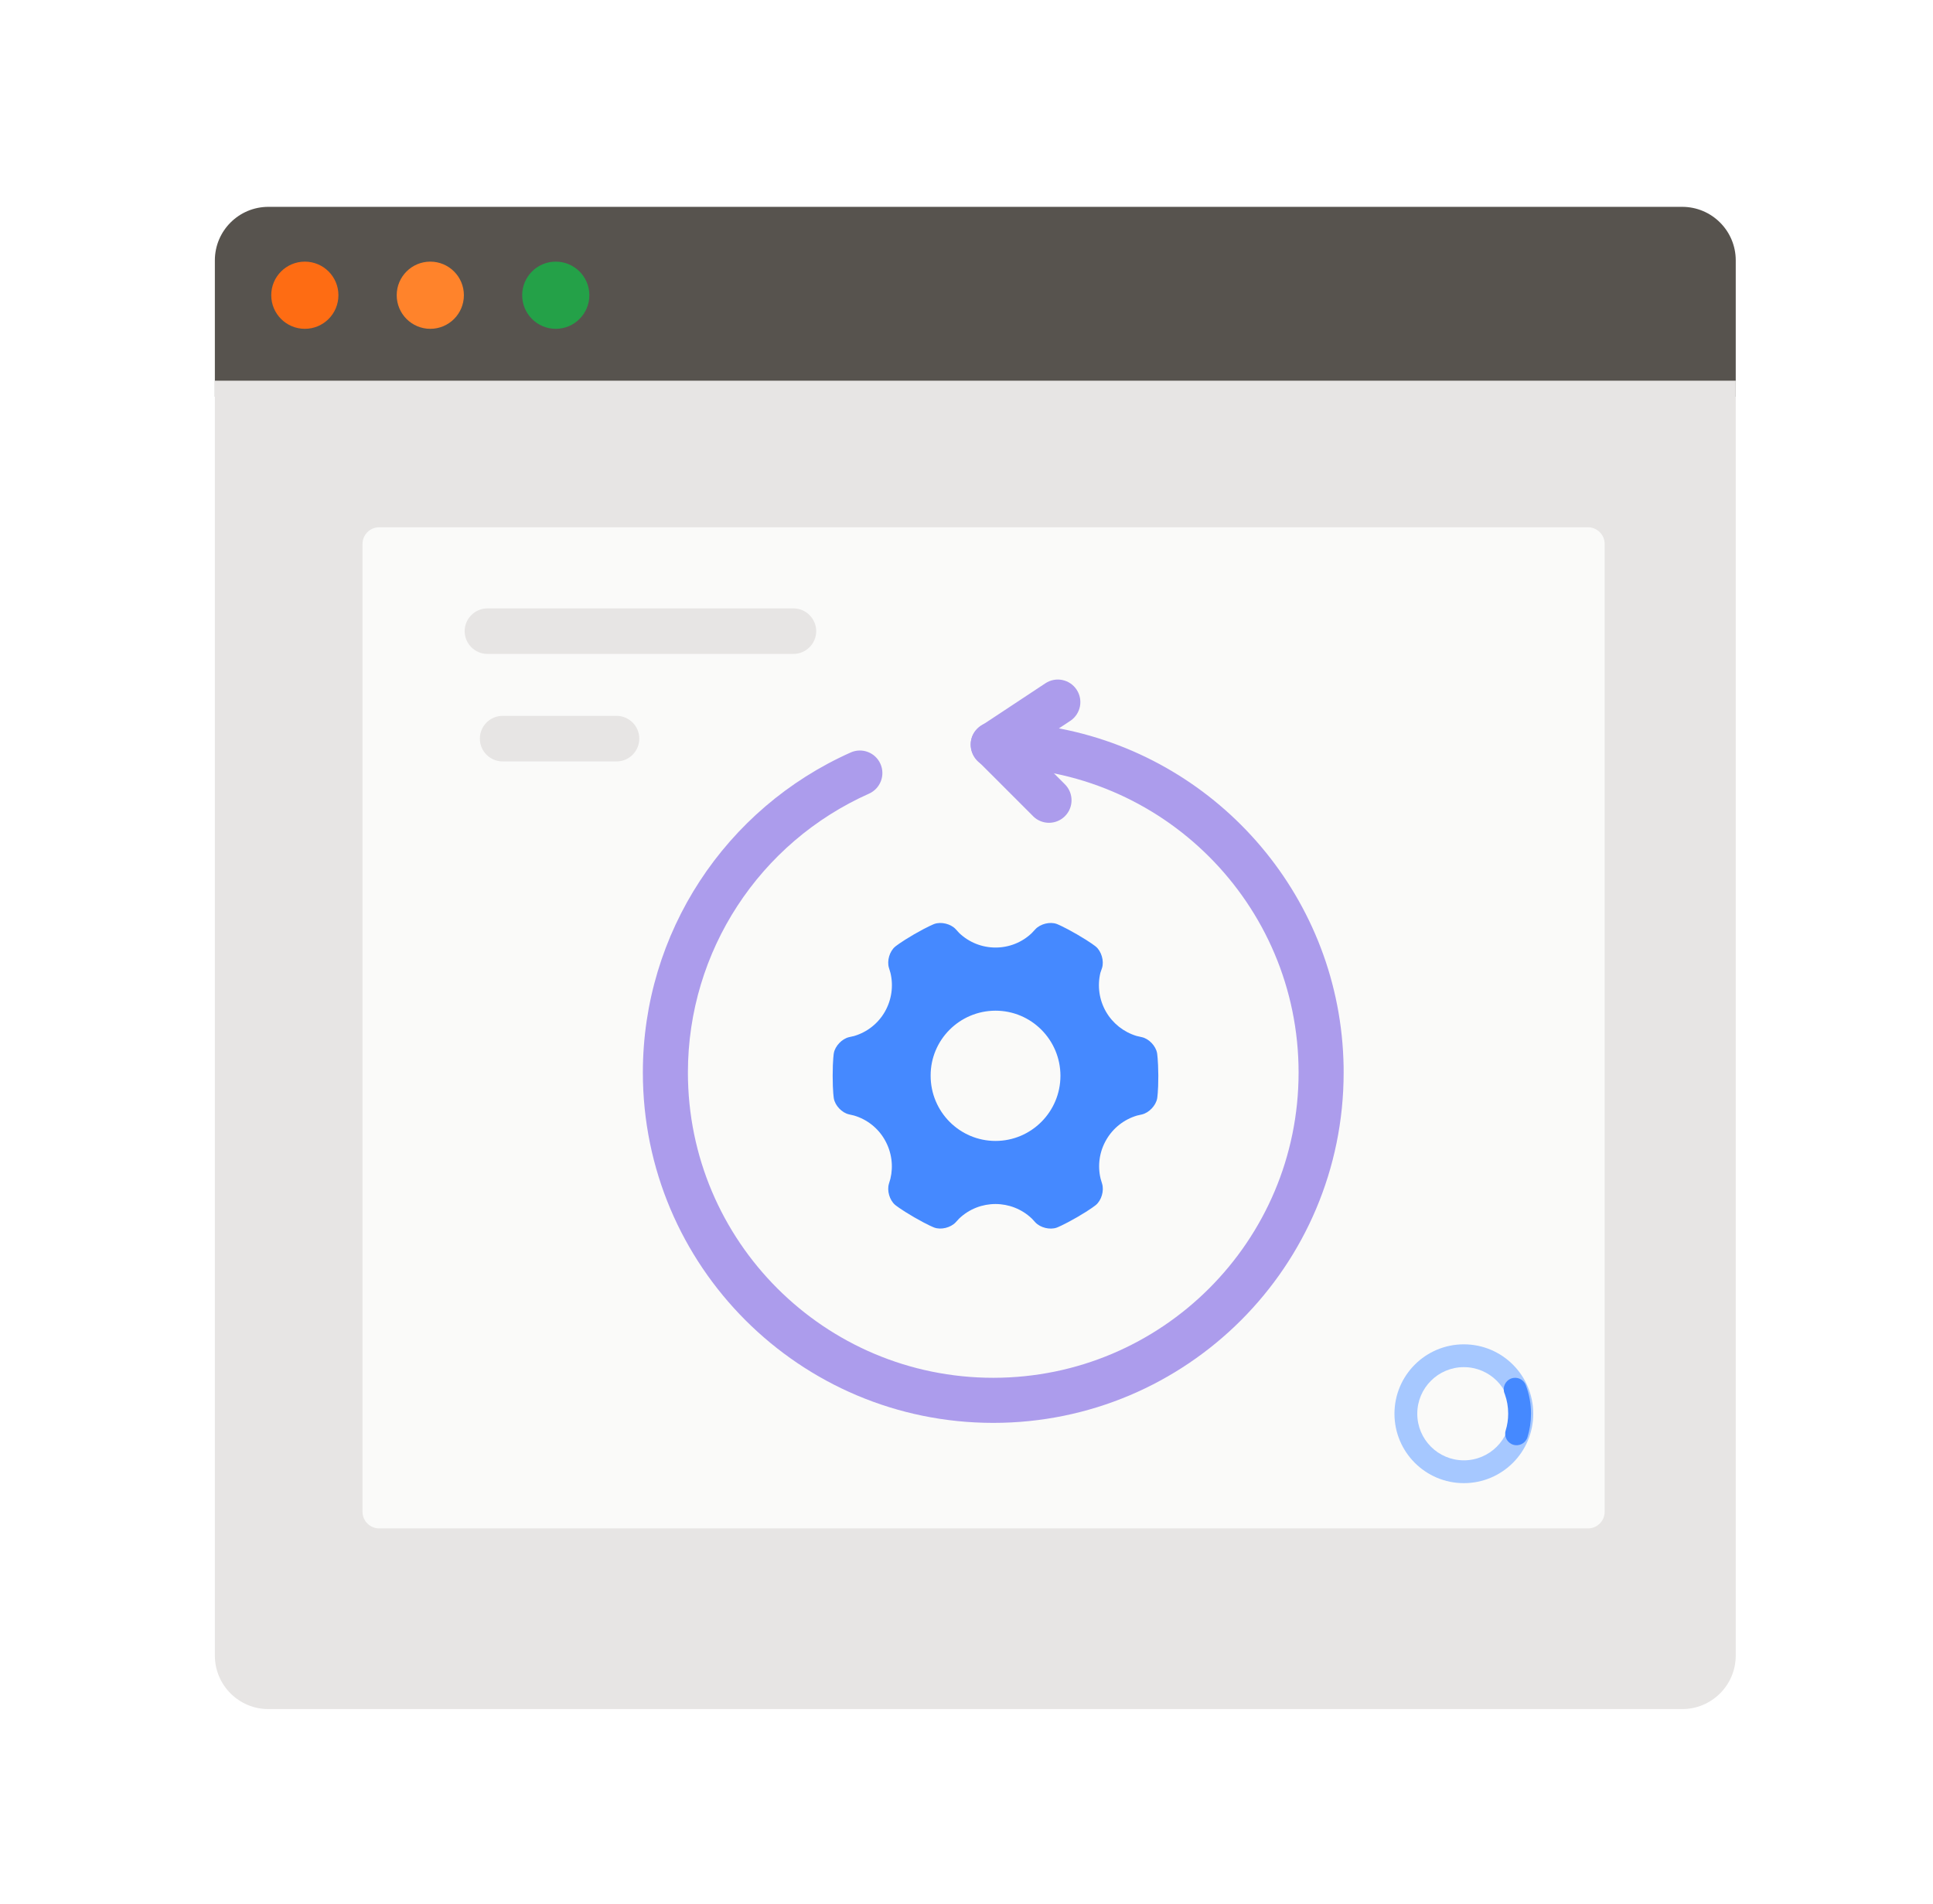
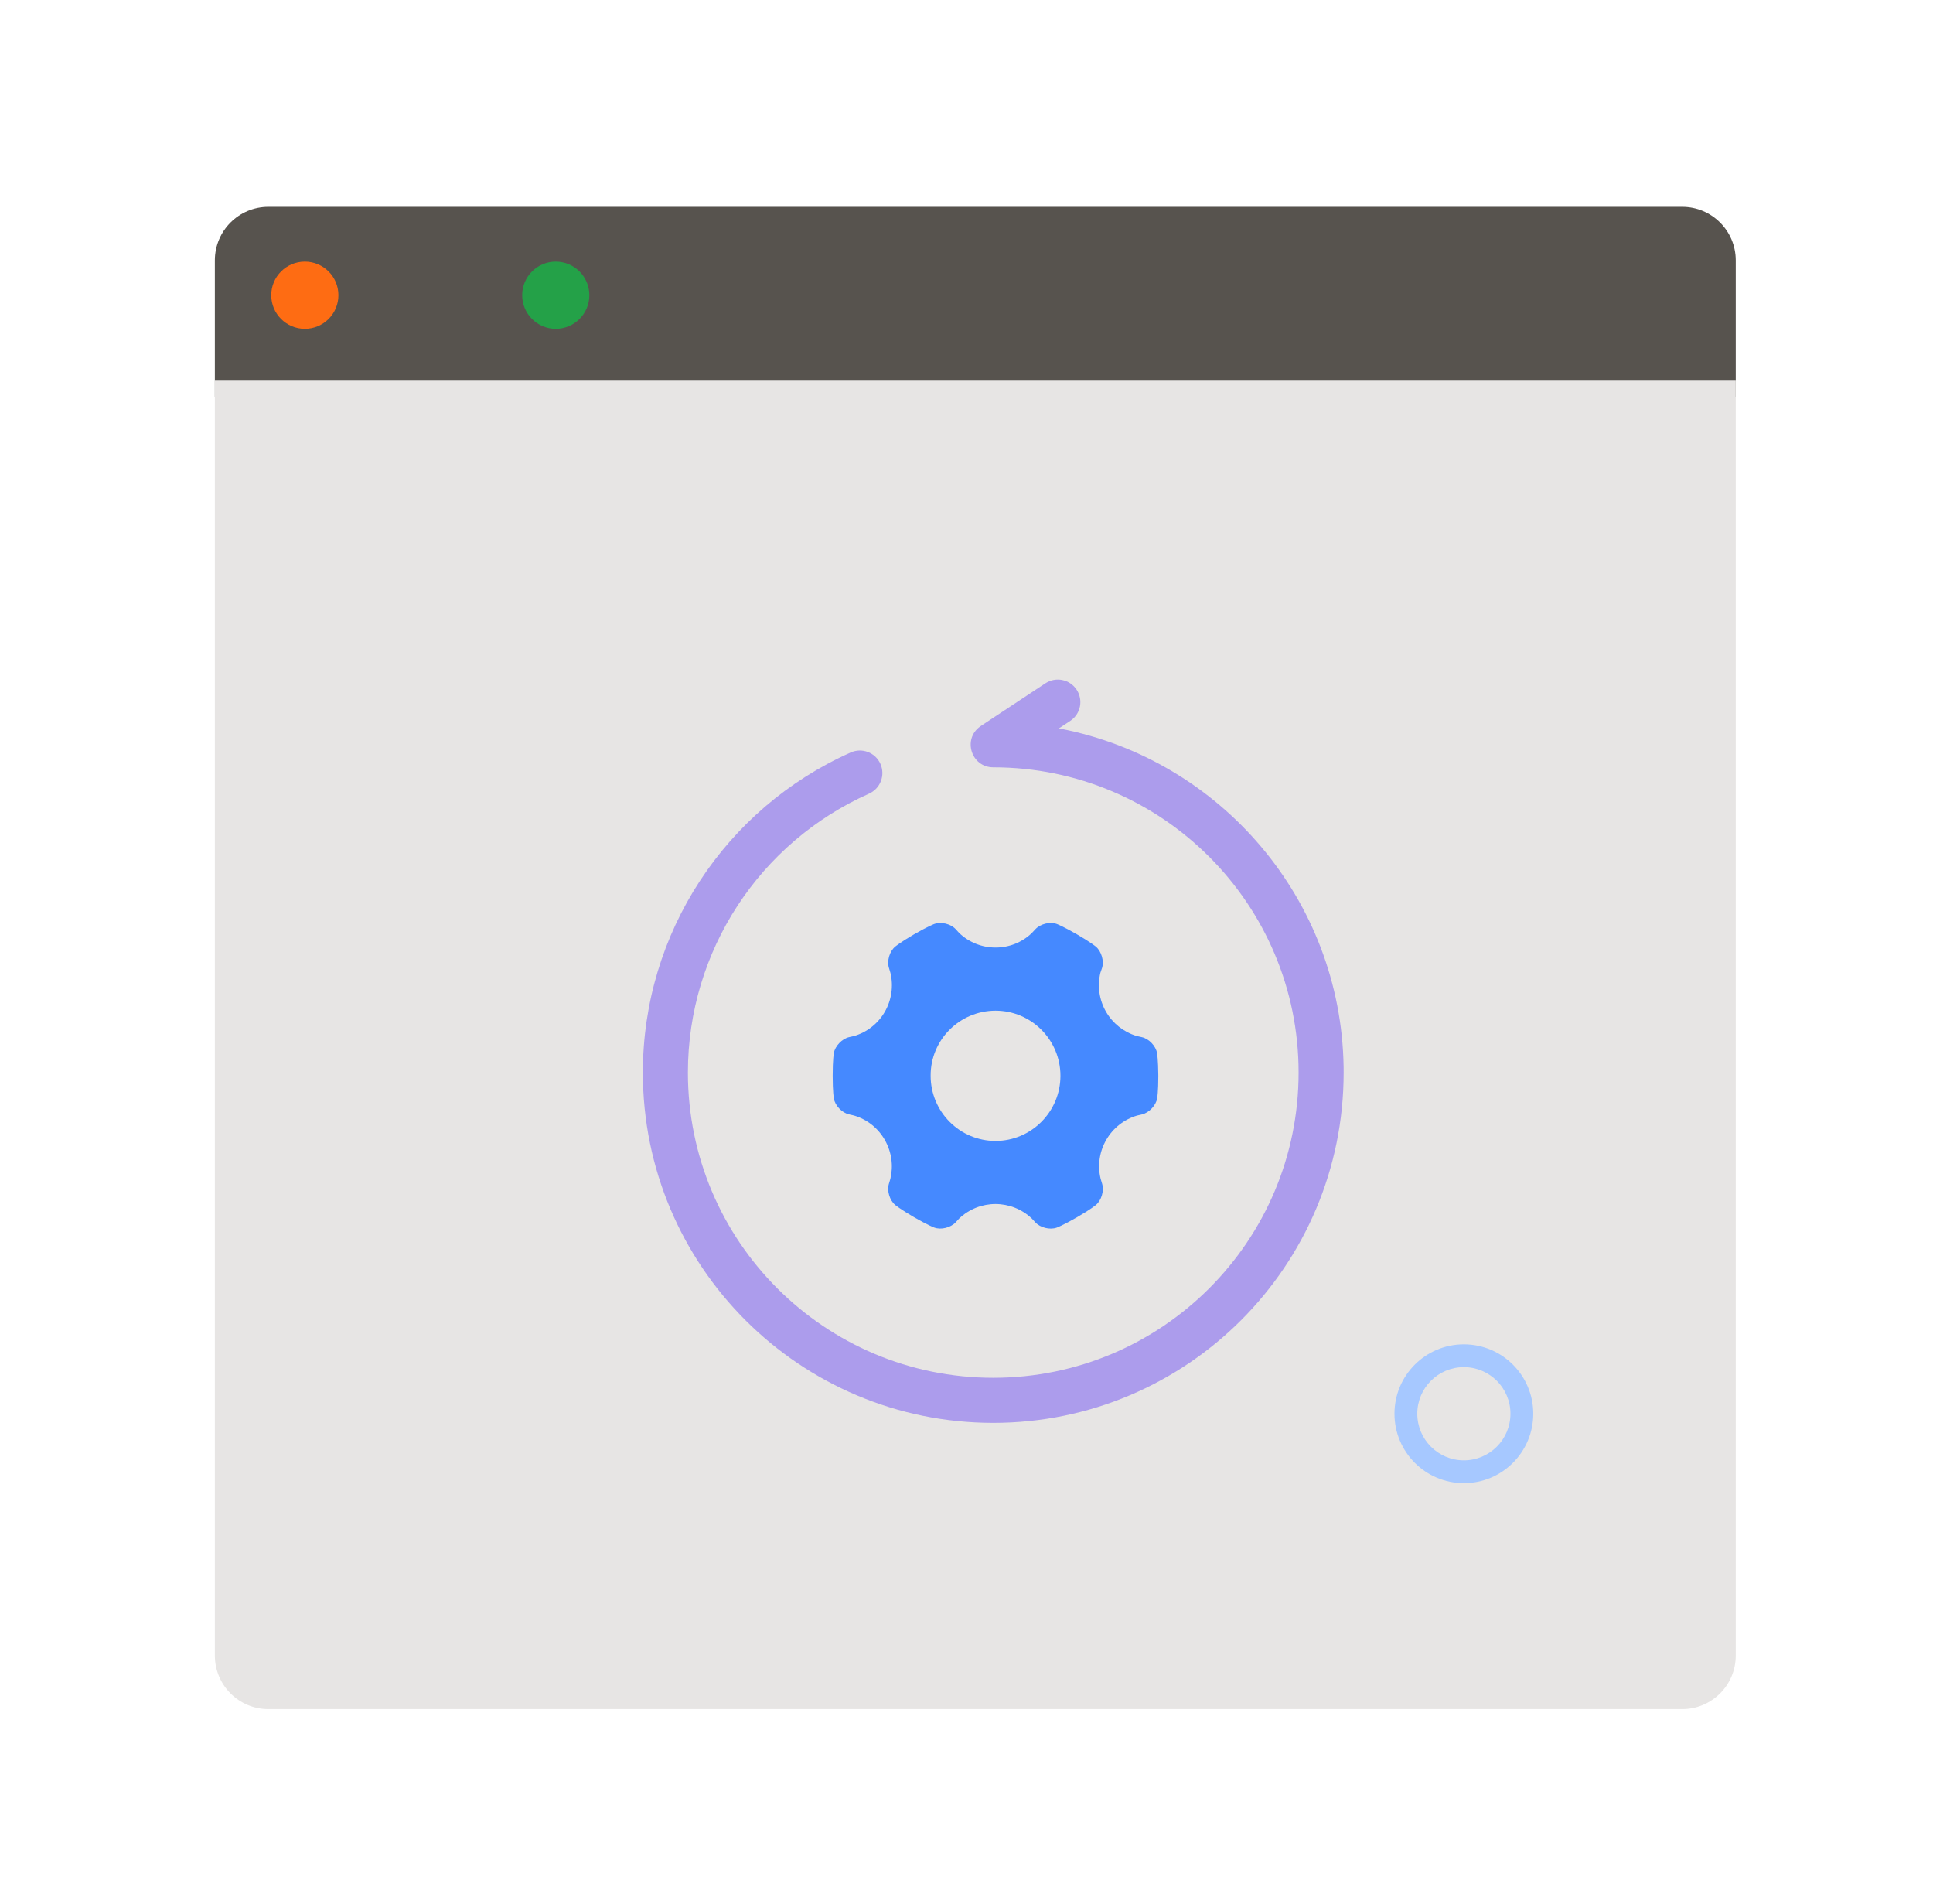
<svg xmlns="http://www.w3.org/2000/svg" width="65" height="64" viewBox="0 0 65 64" fill="none">
  <g filter="url(#filter0_dd_910_16104)">
    <path fill-rule="evenodd" clip-rule="evenodd" d="M58.367 13.144H7.225V8.562C7.225 7.568 8.031 6.762 9.025 6.762H56.566C57.561 6.762 58.367 7.568 58.367 8.562V13.144Z" fill="#57534E" />
    <path fill-rule="evenodd" clip-rule="evenodd" d="M56.566 57.267H9.025C8.031 57.267 7.225 56.461 7.225 55.467V12.607H58.367V55.467C58.367 56.461 57.561 57.267 56.566 57.267Z" fill="#E7E5E4" />
    <path fill-rule="evenodd" clip-rule="evenodd" d="M11.38 9.733C11.38 10.357 10.875 10.863 10.251 10.863C9.627 10.863 9.121 10.357 9.121 9.733C9.121 9.109 9.627 8.604 10.251 8.604C10.875 8.604 11.38 9.109 11.38 9.733Z" fill="#FE6C13" />
-     <path fill-rule="evenodd" clip-rule="evenodd" d="M15.599 9.733C15.599 10.357 15.093 10.863 14.469 10.863C13.846 10.863 13.34 10.357 13.34 9.733C13.34 9.109 13.846 8.604 14.469 8.604C15.093 8.604 15.599 9.109 15.599 9.733Z" fill="#FF832B" />
    <path fill-rule="evenodd" clip-rule="evenodd" d="M19.818 9.733C19.818 10.357 19.312 10.863 18.688 10.863C18.064 10.863 17.559 10.357 17.559 9.733C17.559 9.109 18.064 8.604 18.688 8.604C19.312 8.604 19.818 9.109 19.818 9.733Z" fill="#24A148" />
-     <path fill-rule="evenodd" clip-rule="evenodd" d="M12.752 51.193C12.442 51.193 12.19 50.942 12.19 50.632V18.096C12.19 17.786 12.442 17.535 12.752 17.535H53.398C53.708 17.535 53.959 17.786 53.959 18.096V50.632C53.959 50.942 53.708 51.193 53.398 51.193H12.752Z" fill="#FAFAF9" />
-     <path fill-rule="evenodd" clip-rule="evenodd" d="M26.68 21.793H16.391C15.97 21.793 15.625 21.449 15.625 21.027C15.625 20.606 15.97 20.262 16.391 20.262H26.68C27.101 20.262 27.446 20.606 27.446 21.027C27.446 21.449 27.101 21.793 26.68 21.793Z" fill="#E7E5E4" />
    <path fill-rule="evenodd" clip-rule="evenodd" d="M20.731 25.407H16.902C16.479 25.407 16.136 25.064 16.136 24.641C16.136 24.218 16.479 23.875 16.902 23.875H20.731C21.154 23.875 21.497 24.218 21.497 24.641C21.497 25.064 21.154 25.407 20.731 25.407Z" fill="#E7E5E4" />
    <path fill-rule="evenodd" clip-rule="evenodd" d="M33.476 38.166C32.272 38.166 31.294 37.186 31.294 35.974C31.289 34.77 32.265 33.791 33.472 33.787C33.474 33.787 33.475 33.787 33.476 33.787C34.68 33.787 35.659 34.767 35.659 35.978C35.657 37.186 34.68 38.165 33.476 38.166ZM38.908 35.212C38.865 34.973 38.636 34.729 38.396 34.677L38.218 34.636C37.784 34.505 37.417 34.213 37.191 33.822C36.963 33.426 36.896 32.958 37.002 32.514L37.059 32.347C37.13 32.114 37.038 31.793 36.851 31.634C36.851 31.634 36.683 31.492 36.212 31.219C35.739 30.947 35.537 30.872 35.537 30.872C35.307 30.787 34.985 30.868 34.817 31.047L34.693 31.18C34.366 31.492 33.93 31.665 33.477 31.664C33.022 31.665 32.584 31.49 32.255 31.176L32.136 31.046C31.97 30.867 31.647 30.788 31.416 30.872C31.416 30.872 31.211 30.947 30.738 31.219C30.266 31.494 30.099 31.636 30.099 31.636C29.913 31.793 29.82 32.111 29.892 32.347L29.943 32.517C30.049 32.96 29.981 33.426 29.755 33.822C29.529 34.217 29.159 34.509 28.722 34.638L28.55 34.677C28.315 34.731 28.083 34.972 28.039 35.212C28.039 35.212 28 35.428 28 35.975C28 36.522 28.039 36.737 28.039 36.737C28.081 36.979 28.311 37.22 28.55 37.273L28.718 37.312C29.156 37.441 29.527 37.734 29.752 38.13C29.987 38.542 30.044 39.01 29.941 39.438L29.892 39.603C29.82 39.836 29.913 40.157 30.1 40.316C30.1 40.316 30.268 40.458 30.738 40.731C31.211 41.004 31.415 41.078 31.415 41.078C31.644 41.163 31.966 41.082 32.135 40.903L32.252 40.776C32.937 40.123 34.015 40.124 34.699 40.778L34.816 40.905C34.982 41.083 35.306 41.163 35.536 41.08C35.536 41.08 35.741 41.004 36.214 40.733C36.686 40.46 36.852 40.318 36.852 40.318C37.039 40.161 37.132 39.84 37.06 39.605L37.009 39.433C36.903 38.991 36.97 38.526 37.198 38.132C37.424 37.737 37.794 37.444 38.231 37.314L38.4 37.275C38.635 37.22 38.867 36.979 38.911 36.739C38.911 36.739 38.95 36.524 38.95 35.977C38.946 35.429 38.908 35.212 38.908 35.212Z" fill="#4589FF" />
    <path d="M35.153 22.78C35.502 22.549 35.972 22.645 36.203 22.994C36.43 23.338 36.341 23.798 36.005 24.033L35.989 24.044L35.607 24.296L35.682 24.31C41.036 25.361 45.089 30.035 45.181 35.672L45.182 35.867C45.182 42.372 39.907 47.645 33.4 47.645C26.893 47.645 21.617 42.372 21.617 35.867C21.617 31.173 24.39 26.985 28.606 25.106C28.988 24.935 29.436 25.107 29.606 25.489C29.776 25.871 29.605 26.319 29.223 26.49C25.549 28.127 23.132 31.776 23.132 35.867C23.132 41.535 27.729 46.129 33.4 46.129C39.07 46.129 43.667 41.535 43.667 35.867C43.667 30.2 39.07 25.605 33.4 25.605C32.656 25.605 32.361 24.649 32.964 24.228L32.982 24.215L35.153 22.78Z" fill="#AC9CEC" />
-     <path d="M32.864 24.302C33.154 24.011 33.623 24.006 33.92 24.287L33.935 24.302L35.81 26.177C36.106 26.473 36.106 26.953 35.81 27.248C35.519 27.539 35.05 27.544 34.753 27.263L34.739 27.248L32.864 25.373C32.568 25.078 32.568 24.598 32.864 24.302Z" fill="#AC9CEC" />
    <path d="M49.224 45.004C47.935 45.004 46.891 46.049 46.891 47.337C46.891 48.626 47.935 49.671 49.224 49.671C50.513 49.671 51.558 48.626 51.558 47.337C51.558 46.049 50.513 45.004 49.224 45.004ZM49.224 45.771C50.089 45.771 50.791 46.472 50.791 47.337C50.791 48.203 50.089 48.904 49.224 48.904C48.359 48.904 47.658 48.203 47.658 47.337C47.658 46.472 48.359 45.771 49.224 45.771Z" fill="#A6C8FF" />
-     <path d="M50.811 46.155C51.009 46.078 51.231 46.177 51.307 46.375C51.422 46.674 51.483 46.999 51.483 47.333C51.483 47.606 51.442 47.873 51.364 48.126C51.301 48.328 51.087 48.442 50.884 48.379C50.682 48.316 50.569 48.102 50.631 47.899C50.687 47.72 50.715 47.529 50.715 47.333C50.715 47.106 50.677 46.888 50.604 46.686L50.591 46.651C50.515 46.453 50.614 46.231 50.811 46.155Z" fill="#4589FF" />
  </g>
  <defs>
    <filter id="filter0_dd_910_16104" x="0.467" y="-0.128" width="64.641" height="64.641" filterUnits="userSpaceOnUse" color-interpolation-filters="sRGB">
      <feFlood flood-opacity="0" result="BackgroundImageFix" />
      <feColorMatrix in="SourceAlpha" type="matrix" values="0 0 0 0 0 0 0 0 0 0 0 0 0 0 0 0 0 0 127 0" result="hardAlpha" />
      <feOffset />
      <feGaussianBlur stdDeviation="0.032" />
      <feColorMatrix type="matrix" values="0 0 0 0 0.035 0 0 0 0 0.118 0 0 0 0 0.259 0 0 0 0.31 0" />
      <feBlend mode="normal" in2="BackgroundImageFix" result="effect1_dropShadow_910_16104" />
      <feColorMatrix in="SourceAlpha" type="matrix" values="0 0 0 0 0 0 0 0 0 0 0 0 0 0 0 0 0 0 127 0" result="hardAlpha" />
      <feOffset dy="0.192" />
      <feGaussianBlur stdDeviation="0.16" />
      <feColorMatrix type="matrix" values="0 0 0 0 0.035 0 0 0 0 0.118 0 0 0 0 0.259 0 0 0 0.2 0" />
      <feBlend mode="normal" in2="effect1_dropShadow_910_16104" result="effect2_dropShadow_910_16104" />
      <feBlend mode="normal" in="SourceGraphic" in2="effect2_dropShadow_910_16104" result="shape" />
    </filter>
  </defs>
</svg>